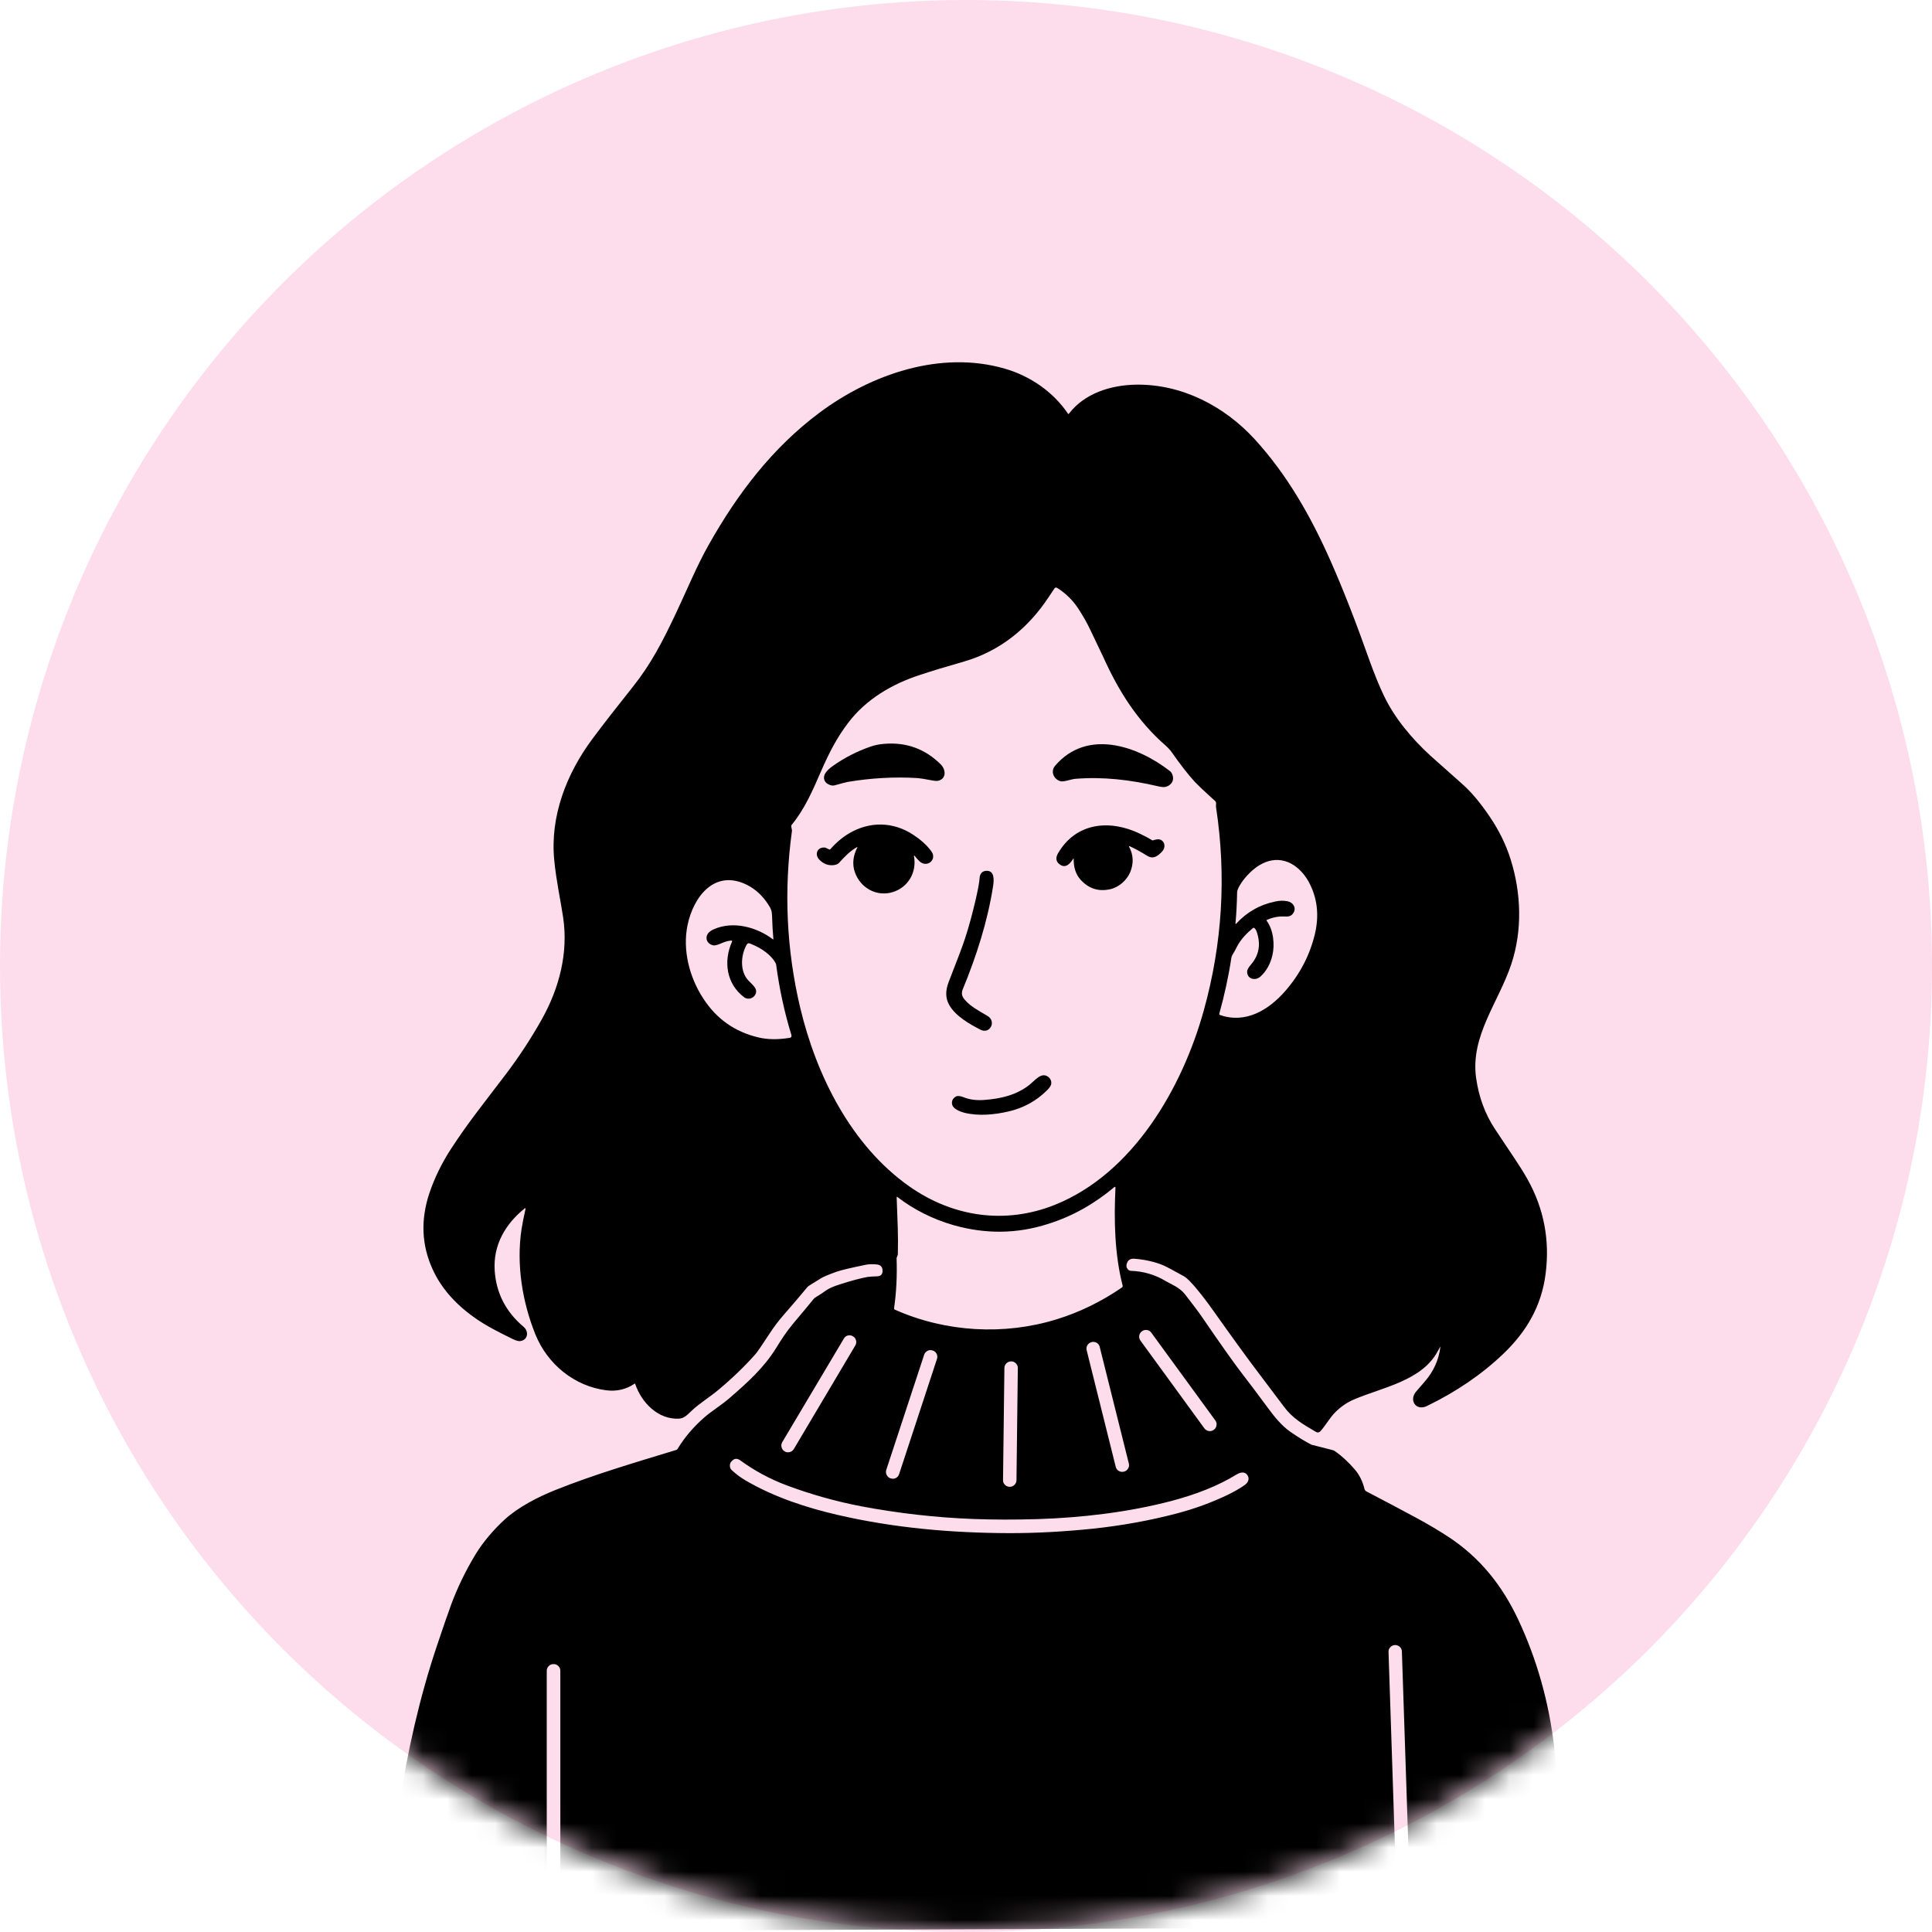
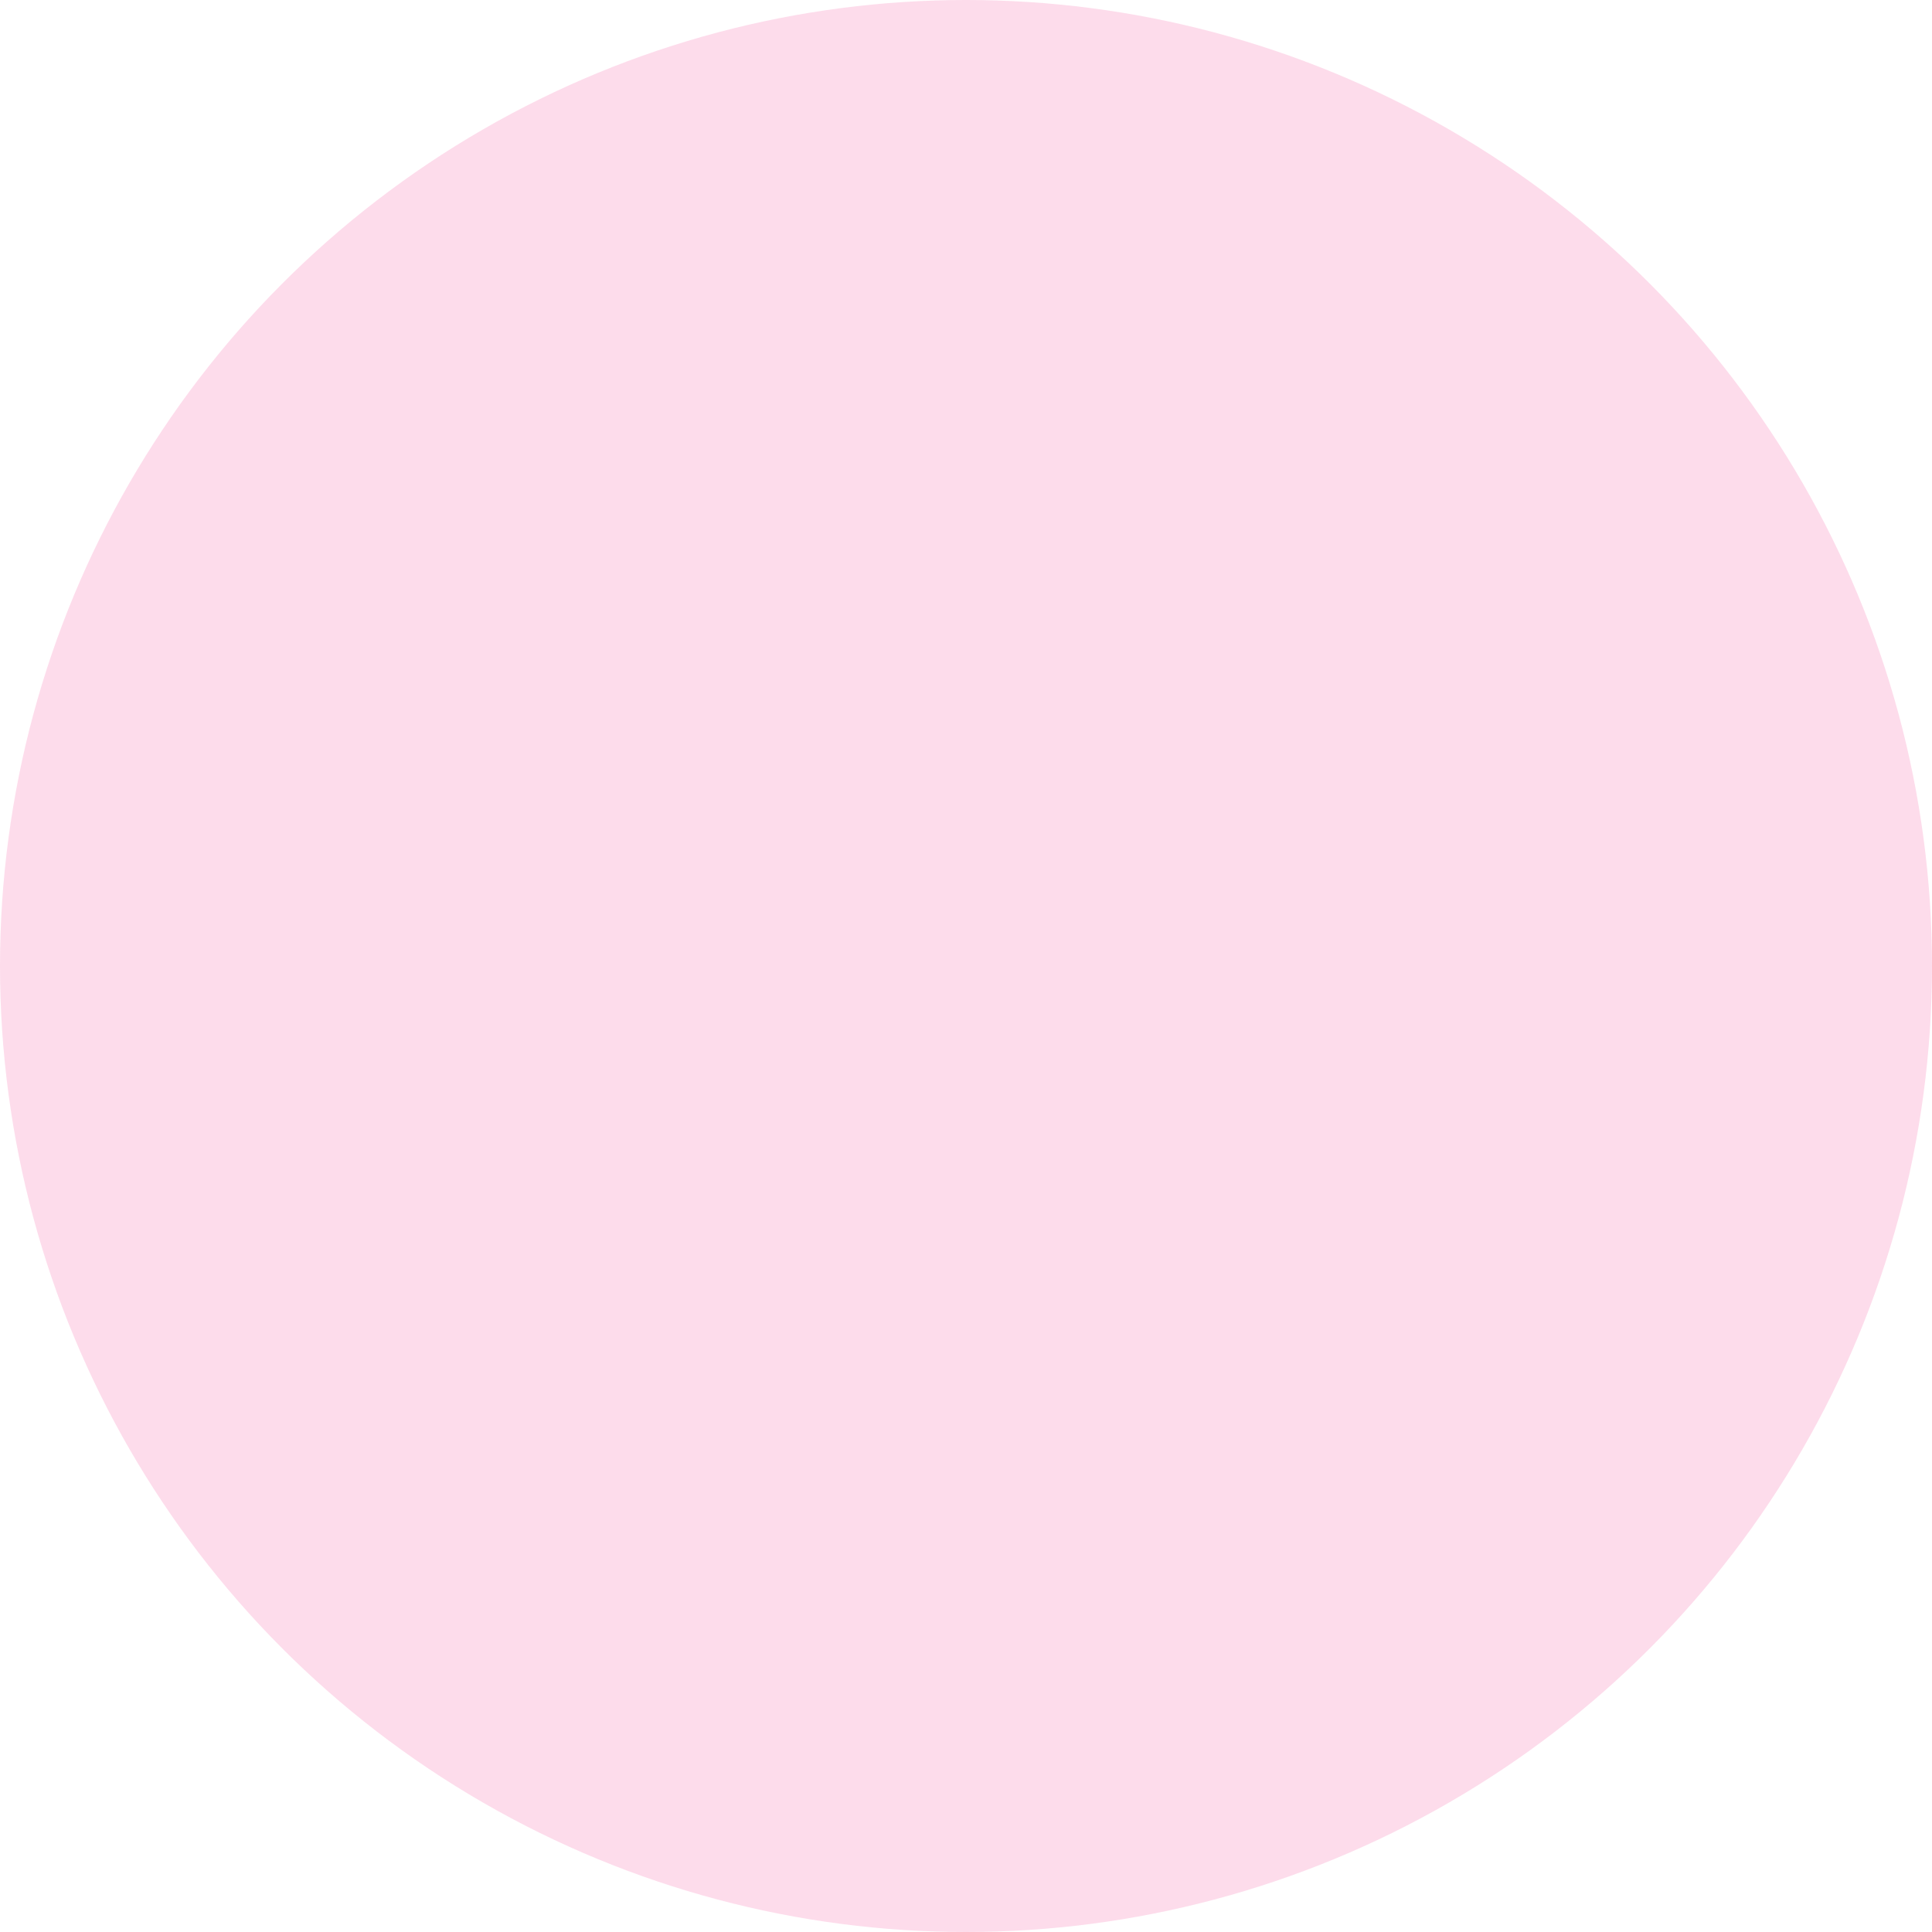
<svg xmlns="http://www.w3.org/2000/svg" width="80" height="80" viewBox="0 0 80 80" fill="none">
  <circle cx="40" cy="40" r="40" fill="#EF006F" fill-opacity="0.14" />
  <mask id="mask0_486_401" style="mask-type:alpha" maskUnits="userSpaceOnUse" x="0" y="0" width="80" height="80">
-     <circle cx="40" cy="40" r="40" fill="#D9D9D9" />
-   </mask>
+     </mask>
  <g mask="url(#mask0_486_401)">
-     <path d="M59.633 55.772C59.619 55.793 59.582 55.857 59.526 55.964C58.865 57.184 57.223 57.451 56.06 57.951C55.782 58.069 55.522 58.245 55.287 58.481C55.068 58.7 54.886 59.034 54.672 59.267C54.618 59.323 54.554 59.331 54.485 59.288C53.918 58.959 53.511 58.713 53.169 58.253C52.891 57.879 52.607 57.505 52.329 57.138C51.57 56.143 50.947 55.266 50.243 54.277C49.96 53.876 49.567 53.354 49.249 53.033C49.171 52.956 49.104 52.892 49.011 52.841C48.551 52.584 48.281 52.442 48.206 52.41C47.847 52.255 47.438 52.159 46.975 52.121C46.799 52.105 46.689 52.185 46.649 52.357V52.362C46.633 52.431 46.647 52.488 46.687 52.541C46.724 52.595 46.778 52.624 46.847 52.624C47.331 52.64 47.831 52.779 48.264 53.044C48.484 53.172 48.837 53.303 49.064 53.589C49.377 53.993 49.61 54.298 49.757 54.512C50.564 55.694 51.126 56.48 51.436 56.884C51.736 57.269 52.091 57.742 52.508 58.309C52.762 58.652 53.062 59.032 53.436 59.291C53.757 59.516 54.046 59.689 54.295 59.818C54.297 59.823 54.303 59.823 54.308 59.823L55.161 60.04C55.201 60.048 55.233 60.064 55.266 60.082C55.589 60.307 55.867 60.577 56.092 60.839C56.292 61.069 56.426 61.345 56.501 61.657C56.512 61.7 56.538 61.732 56.576 61.754C57.325 62.144 58.017 62.511 58.651 62.853C59.14 63.118 59.571 63.374 59.953 63.623C61.28 64.487 62.21 65.656 62.882 67.097C63.636 68.712 64.125 70.44 64.35 72.285C64.457 73.165 64.531 74.063 64.577 74.972C64.652 76.446 64.713 77.965 64.754 79.527C64.756 79.583 64.732 79.628 64.684 79.658C64.55 79.743 64.422 79.786 64.293 79.789H63.828C40.531 79.88 24.667 79.949 16.238 80C15.89 80.003 15.762 79.623 15.82 79.337C15.863 79.126 15.914 78.89 15.943 78.703C16.149 77.227 16.339 75.927 16.516 74.809C16.874 72.526 17.369 70.295 18.096 68.137C18.353 67.37 18.548 66.803 18.687 66.428C18.944 65.738 19.276 65.048 19.69 64.364C20.003 63.845 20.474 63.305 20.901 62.917C21.463 62.404 22.271 61.989 22.993 61.7C24.592 61.059 26.29 60.561 28.009 60.037C28.031 60.029 28.047 60.016 28.058 59.994C28.344 59.523 28.71 59.088 29.165 58.692C29.445 58.443 29.876 58.181 30.208 57.892C30.973 57.229 31.63 56.638 32.138 55.817C32.342 55.486 32.566 55.138 32.839 54.812C33.254 54.319 33.534 53.983 33.689 53.79C33.714 53.758 33.743 53.731 33.778 53.715C33.917 53.632 34.069 53.536 34.23 53.418C34.342 53.343 34.526 53.261 34.786 53.18C35.275 53.023 35.658 52.923 35.928 52.875C36 52.865 36.131 52.854 36.332 52.849C36.476 52.841 36.548 52.763 36.545 52.616V52.613C36.54 52.458 36.465 52.378 36.313 52.359C36.123 52.341 35.971 52.346 35.856 52.37C35.23 52.498 34.823 52.595 34.636 52.661C34.323 52.774 34.107 52.862 33.992 52.934C33.759 53.076 33.609 53.17 33.542 53.212C33.486 53.244 33.438 53.282 33.401 53.333C33.114 53.678 32.796 54.052 32.441 54.459C32.229 54.699 32.037 54.961 31.876 55.207C31.55 55.705 31.352 55.993 31.283 56.071C30.849 56.563 30.341 57.055 29.756 57.545C29.384 57.857 28.951 58.117 28.633 58.422C28.459 58.585 28.333 58.732 28.116 58.743C27.25 58.788 26.565 58.082 26.303 57.309C26.301 57.29 26.287 57.288 26.271 57.298C25.926 57.534 25.538 57.622 25.103 57.569C23.779 57.4 22.672 56.486 22.174 55.266C21.626 53.91 21.377 52.362 21.594 50.907C21.623 50.709 21.68 50.42 21.763 50.049C21.765 50.041 21.763 50.035 21.755 50.03C21.747 50.027 21.744 50.027 21.736 50.03C20.931 50.672 20.417 51.549 20.484 52.605C20.543 53.538 20.942 54.317 21.677 54.937C21.912 55.132 21.864 55.496 21.53 55.533C21.468 55.539 21.369 55.512 21.233 55.448C20.974 55.322 20.698 55.183 20.418 55.033C19.377 54.477 18.404 53.654 17.912 52.554C17.457 51.559 17.414 50.517 17.775 49.42C17.987 48.786 18.289 48.166 18.684 47.559C19.393 46.478 19.837 45.938 20.952 44.473C21.49 43.761 21.987 43.007 22.436 42.205C23.156 40.922 23.541 39.451 23.316 37.974C23.223 37.338 23.027 36.445 22.95 35.616C22.771 33.803 23.458 32.032 24.536 30.588C24.996 29.971 25.549 29.262 26.197 28.449C26.956 27.497 27.432 26.577 28.015 25.339C28.437 24.443 28.865 23.405 29.347 22.558C30.545 20.429 31.991 18.538 33.93 17.091C36.07 15.495 38.952 14.495 41.605 15.265C42.645 15.564 43.608 16.217 44.226 17.134C44.237 17.148 44.247 17.148 44.258 17.134C44.903 16.289 45.983 15.947 47.031 15.928C48.925 15.896 50.692 16.811 51.952 18.185C53.292 19.651 54.273 21.367 55.097 23.229C55.602 24.368 56.134 25.727 56.693 27.307C56.904 27.895 57.108 28.398 57.308 28.815C57.75 29.738 58.458 30.583 59.228 31.289C59.29 31.342 59.726 31.733 60.533 32.45C60.913 32.781 61.298 33.241 61.697 33.832C62.074 34.391 62.363 34.977 62.552 35.586C62.991 36.977 63.044 38.52 62.582 39.916C62.05 41.515 60.881 42.89 61.122 44.633C61.234 45.425 61.493 46.131 61.9 46.746C62.609 47.821 62.946 48.283 63.256 48.84C63.932 50.051 64.181 51.356 63.999 52.757C63.828 54.084 63.208 55.143 62.245 56.063C61.354 56.913 60.298 57.633 59.084 58.221C58.64 58.435 58.338 57.996 58.627 57.635C58.637 57.622 58.758 57.483 58.99 57.215C59.357 56.795 59.576 56.314 59.643 55.774C59.645 55.771 59.643 55.771 59.64 55.769C59.635 55.769 59.633 55.769 59.633 55.772ZM43.662 24.368C43.542 24.547 43.462 24.665 43.427 24.719C42.582 26 41.427 26.954 39.918 27.393C39.169 27.607 38.56 27.791 38.089 27.949C36.926 28.326 35.853 28.965 35.123 29.928C34.663 30.535 34.348 31.129 33.981 31.974C33.653 32.733 33.305 33.525 32.783 34.153C32.765 34.175 32.759 34.199 32.765 34.228L32.794 34.381V34.399C32.452 36.889 32.567 39.331 33.134 41.724C33.8 44.529 35.246 47.431 37.653 49.126C39.456 50.393 41.622 50.714 43.684 49.888C46.922 48.586 48.96 45.042 49.848 41.833C50.615 39.07 50.784 36.27 50.356 33.438C50.345 33.382 50.358 33.305 50.356 33.246C50.35 33.214 50.34 33.19 50.316 33.168C49.885 32.781 49.607 32.513 49.473 32.374C49.206 32.085 48.882 31.668 48.5 31.122C48.489 31.106 48.478 31.093 48.468 31.08C48.404 31.01 48.339 30.935 48.273 30.879C47.107 29.863 46.328 28.633 45.687 27.213C45.673 27.189 45.489 26.796 45.128 26.041C45.007 25.787 44.852 25.512 44.66 25.218C44.43 24.86 44.133 24.568 43.772 24.343C43.729 24.319 43.692 24.325 43.662 24.367L43.662 24.368ZM51.185 38.25C51.631 37.766 52.174 37.456 52.819 37.327C52.987 37.29 53.153 37.287 53.313 37.319C53.535 37.362 53.688 37.576 53.565 37.79C53.471 37.948 53.353 37.961 53.172 37.95C52.936 37.94 52.701 37.985 52.463 38.09C52.441 38.097 52.441 38.111 52.452 38.13C52.736 38.515 52.789 39.116 52.688 39.555C52.602 39.921 52.436 40.215 52.195 40.435C51.963 40.646 51.602 40.518 51.645 40.197C51.653 40.141 51.706 40.05 51.81 39.929C52.137 39.544 52.212 39.095 52.038 38.581C52.014 38.517 51.984 38.467 51.944 38.432C51.923 38.413 51.901 38.413 51.88 38.432C51.629 38.635 51.374 38.9 51.225 39.191C51.169 39.306 51.104 39.424 51.029 39.544C51.008 39.579 50.997 39.617 50.989 39.654C50.872 40.432 50.703 41.205 50.489 41.972C50.484 42.002 50.489 42.018 50.519 42.029C51.57 42.398 52.527 41.831 53.217 41.039C53.824 40.344 54.233 39.558 54.444 38.688C54.634 37.897 54.549 37.161 54.18 36.496C53.992 36.153 53.672 35.83 53.324 35.696C52.591 35.413 51.928 35.864 51.473 36.456C51.396 36.56 51.233 36.798 51.227 36.945C51.217 37.437 51.193 37.868 51.158 38.237C51.153 38.242 51.158 38.25 51.163 38.253C51.174 38.258 51.182 38.258 51.185 38.25ZM32.024 38.884C32 38.616 31.979 38.293 31.968 37.91C31.96 37.707 31.925 37.63 31.813 37.456C31.577 37.087 31.278 36.814 30.92 36.635C29.582 35.98 28.711 37.14 28.47 38.306C28.256 39.33 28.545 40.462 29.112 41.331C29.66 42.184 30.419 42.721 31.39 42.954C31.781 43.05 32.217 43.053 32.695 42.975C32.765 42.965 32.786 42.922 32.77 42.858C32.484 41.927 32.273 40.956 32.139 39.948C32.139 39.929 32.131 39.911 32.123 39.897C31.949 39.544 31.513 39.255 31.147 39.108C31.04 39.066 30.976 39.01 30.912 39.13C30.668 39.566 30.633 40.229 30.994 40.606C31.168 40.788 31.38 40.938 31.289 41.157C31.211 41.341 30.976 41.416 30.815 41.296C30.08 40.745 29.946 39.809 30.312 38.991C30.32 38.98 30.315 38.969 30.31 38.959C30.302 38.948 30.291 38.945 30.28 38.945C30.176 38.956 30.09 38.975 30.024 38.999C29.866 39.052 29.647 39.178 29.513 39.141C29.288 39.082 29.181 38.86 29.31 38.664C29.358 38.592 29.438 38.531 29.561 38.477C30.363 38.124 31.331 38.386 32.005 38.895C32.011 38.9 32.013 38.9 32.016 38.9C32.024 38.895 32.024 38.892 32.024 38.884ZM37.129 49.57C37.166 50.669 37.199 51.115 37.177 51.955C37.177 51.955 37.177 51.961 37.172 51.961L37.134 52.07C37.126 52.081 37.126 52.094 37.126 52.105C37.151 52.827 37.116 53.514 37.022 54.169C37.02 54.201 37.03 54.22 37.06 54.233C39.159 55.164 41.579 55.303 43.756 54.629C44.7 54.338 45.601 53.899 46.454 53.314C46.483 53.292 46.494 53.268 46.486 53.233C46.154 51.939 46.123 50.527 46.189 49.174C46.189 49.16 46.187 49.153 46.176 49.15C46.165 49.142 46.155 49.142 46.144 49.153C45.309 49.856 44.398 50.367 43.403 50.679C42.114 51.094 40.814 51.107 39.49 50.733C38.624 50.484 37.843 50.091 37.151 49.559C37.148 49.556 37.14 49.556 37.137 49.559C37.134 49.559 37.129 49.564 37.129 49.57ZM47.673 55.183C47.63 55.121 47.569 55.087 47.494 55.073C47.419 55.062 47.352 55.079 47.288 55.121L47.285 55.127C47.224 55.172 47.184 55.234 47.173 55.309C47.163 55.383 47.179 55.45 47.224 55.512L49.874 59.149C49.92 59.208 49.981 59.245 50.056 59.256C50.131 59.269 50.198 59.25 50.259 59.205L50.265 59.202C50.326 59.159 50.361 59.098 50.372 59.023C50.388 58.948 50.369 58.881 50.324 58.817L47.673 55.183ZM35.418 55.71C35.455 55.645 35.466 55.576 35.447 55.504C35.428 55.429 35.386 55.373 35.321 55.335L35.316 55.333C35.252 55.292 35.182 55.282 35.107 55.3C35.032 55.322 34.979 55.362 34.942 55.429L32.39 59.718C32.353 59.785 32.342 59.855 32.364 59.93C32.38 59.999 32.422 60.058 32.487 60.095L32.492 60.101C32.559 60.138 32.626 60.146 32.701 60.127C32.773 60.111 32.829 60.069 32.869 60.005L35.418 55.71ZM45.537 55.774C45.521 55.699 45.478 55.643 45.414 55.603C45.344 55.565 45.277 55.555 45.202 55.571L45.2 55.576C45.125 55.592 45.066 55.635 45.029 55.699C44.989 55.763 44.978 55.835 44.996 55.908L46.2 60.737C46.219 60.812 46.261 60.871 46.326 60.908C46.39 60.946 46.462 60.956 46.537 60.938H46.539C46.614 60.919 46.67 60.876 46.711 60.812C46.751 60.745 46.761 60.678 46.743 60.603L45.537 55.774ZM38.798 56.271C38.824 56.199 38.816 56.127 38.784 56.06C38.749 55.993 38.696 55.945 38.624 55.921H38.616C38.546 55.897 38.474 55.9 38.407 55.934C38.338 55.972 38.292 56.025 38.268 56.095L36.698 60.866C36.677 60.938 36.68 61.01 36.717 61.077C36.752 61.144 36.803 61.192 36.877 61.216H36.883C36.955 61.24 37.027 61.237 37.094 61.203C37.161 61.165 37.209 61.112 37.23 61.042L38.798 56.271ZM42.146 56.651C42.146 56.574 42.122 56.509 42.068 56.456C42.015 56.402 41.95 56.373 41.876 56.373H41.865C41.79 56.373 41.726 56.4 41.672 56.453C41.619 56.507 41.59 56.571 41.59 56.646L41.533 61.288C41.531 61.363 41.557 61.427 41.611 61.481C41.662 61.537 41.726 61.561 41.801 61.566H41.811C41.886 61.566 41.95 61.539 42.007 61.486C42.06 61.432 42.087 61.368 42.09 61.293L42.146 56.651ZM51.674 61.12C51.567 60.916 51.372 60.951 51.185 61.066C50.468 61.507 49.569 61.871 48.497 62.154C46.713 62.62 44.804 62.844 42.964 62.903C42.039 62.93 41.151 62.93 40.3 62.898C38.749 62.839 37.212 62.663 35.693 62.379C34.61 62.171 33.562 61.876 32.545 61.494C31.877 61.24 31.246 60.903 30.647 60.467C30.513 60.373 30.395 60.389 30.291 60.513L30.28 60.523C30.237 60.577 30.216 60.638 30.224 60.71C30.227 60.777 30.256 60.839 30.31 60.884C30.497 61.055 30.687 61.194 30.877 61.304C32.075 62.005 33.422 62.438 34.719 62.737C37.022 63.267 39.375 63.476 41.782 63.484C42.902 63.486 44.06 63.422 45.258 63.299C46.456 63.171 47.611 62.962 48.721 62.671C49.457 62.478 50.152 62.224 50.81 61.911C51.093 61.775 51.334 61.636 51.543 61.491C51.66 61.406 51.746 61.261 51.674 61.12ZM58.049 68.385C58.047 68.308 58.017 68.246 57.964 68.193C57.908 68.145 57.843 68.118 57.769 68.118H57.761C57.686 68.123 57.621 68.15 57.568 68.209C57.517 68.262 57.493 68.329 57.496 68.404L57.803 77.718C57.806 77.793 57.835 77.857 57.892 77.91C57.945 77.959 58.014 77.985 58.089 77.98H58.092C58.17 77.98 58.231 77.953 58.285 77.894C58.335 77.841 58.359 77.774 58.359 77.699L58.049 68.385ZM23.202 69.185C23.202 69.107 23.178 69.043 23.122 68.99C23.068 68.931 23.004 68.907 22.924 68.907H22.921C22.843 68.907 22.774 68.931 22.72 68.99C22.667 69.043 22.64 69.107 22.64 69.185V77.938C22.64 78.018 22.667 78.082 22.72 78.138C22.774 78.192 22.843 78.221 22.921 78.221H22.924C23.004 78.221 23.068 78.192 23.122 78.138C23.178 78.082 23.202 78.018 23.202 77.938V69.185Z" fill="black" />
    <path d="M38.96 31.657C39.163 31.863 39.196 32.238 38.861 32.326C38.81 32.342 38.714 32.337 38.583 32.313C38.294 32.257 38.102 32.227 38.003 32.219C37.045 32.16 36.072 32.214 35.088 32.38C35.029 32.39 34.853 32.438 34.561 32.519C34.489 32.54 34.403 32.527 34.302 32.476C34.101 32.38 34.066 32.16 34.195 31.989C34.259 31.898 34.358 31.807 34.494 31.711C34.97 31.374 35.484 31.112 36.029 30.922C36.206 30.858 36.393 30.818 36.602 30.802C37.522 30.721 38.308 31.008 38.96 31.657Z" fill="black" />
-     <path d="M43.908 32.348C43.638 32.27 43.483 31.947 43.694 31.703C45.021 30.16 47.104 30.887 48.446 31.93C48.508 31.979 48.548 32.056 48.569 32.16C48.612 32.364 48.454 32.54 48.262 32.583C48.19 32.599 48.088 32.591 47.944 32.556C46.794 32.289 45.673 32.155 44.51 32.251C44.336 32.27 44.039 32.388 43.908 32.348Z" fill="black" />
    <path d="M37.868 35.434C37.862 35.426 37.857 35.426 37.852 35.429C37.844 35.434 37.841 35.437 37.844 35.445C37.972 36.111 37.611 36.734 36.977 36.937C36.322 37.146 35.63 36.785 35.397 36.113C35.285 35.787 35.319 35.445 35.501 35.092C35.504 35.087 35.504 35.084 35.498 35.081C35.493 35.076 35.49 35.073 35.488 35.076C35.204 35.234 34.977 35.469 34.744 35.728C34.702 35.776 34.637 35.803 34.547 35.819C34.314 35.854 34.108 35.782 33.929 35.6C33.712 35.375 33.843 35.06 34.167 35.097C34.172 35.097 34.178 35.097 34.185 35.103L34.327 35.169C34.354 35.18 34.37 35.178 34.389 35.156C34.632 34.881 34.892 34.664 35.162 34.506C36.012 34.004 36.98 34.022 37.801 34.557C38.098 34.75 38.368 34.98 38.569 35.255C38.815 35.595 38.381 35.958 38.071 35.661C38.007 35.6 37.94 35.522 37.868 35.434Z" fill="black" />
    <path d="M44.444 35.551C44.33 35.736 44.148 35.963 43.91 35.814C43.728 35.696 43.696 35.541 43.805 35.343C44.551 34.049 45.966 33.918 47.218 34.53C47.453 34.645 47.611 34.73 47.694 34.784C47.707 34.797 47.728 34.803 47.747 34.795C47.774 34.784 47.822 34.771 47.892 34.76C48.164 34.706 48.306 35.001 48.156 35.215C48.092 35.308 47.913 35.466 47.793 35.493C47.699 35.519 47.603 35.498 47.504 35.437C47.258 35.284 47.014 35.148 46.774 35.038C46.766 35.033 46.758 35.033 46.755 35.041C46.747 35.043 46.747 35.051 46.752 35.059C46.934 35.396 46.95 35.749 46.798 36.118C46.661 36.442 46.335 36.739 45.977 36.819C45.485 36.931 45.073 36.795 44.736 36.418C44.544 36.199 44.453 35.915 44.458 35.554C44.458 35.551 44.458 35.546 44.455 35.546C44.447 35.546 44.447 35.546 44.444 35.551Z" fill="black" />
    <path d="M40.889 42.066C41.274 42.293 40.99 42.846 40.592 42.635C40.135 42.397 39.573 42.079 39.308 41.619C39.148 41.341 39.14 41.023 39.284 40.659C39.637 39.758 39.862 39.161 39.958 38.867C40.121 38.367 40.268 37.824 40.402 37.244C40.496 36.84 40.549 36.549 40.562 36.375C40.573 36.174 40.667 36.07 40.838 36.059C41.191 36.038 41.162 36.45 41.119 36.709C40.894 38.145 40.442 39.568 39.865 40.967C39.803 41.114 39.825 41.247 39.931 41.376C40.172 41.673 40.557 41.868 40.889 42.066Z" fill="black" />
-     <path d="M39.566 45.414C39.638 45.36 39.788 45.387 39.889 45.43C40.144 45.534 40.44 45.574 40.775 45.545C41.451 45.494 42.09 45.342 42.625 44.922C42.778 44.799 42.989 44.558 43.168 44.529C43.387 44.494 43.58 44.7 43.521 44.916C43.502 44.981 43.441 45.061 43.345 45.157C42.901 45.596 42.368 45.885 41.751 46.026C41.173 46.157 40.537 46.221 39.943 46.08C39.78 46.037 39.48 45.93 39.43 45.748C39.395 45.609 39.438 45.499 39.566 45.414Z" fill="black" />
  </g>
</svg>